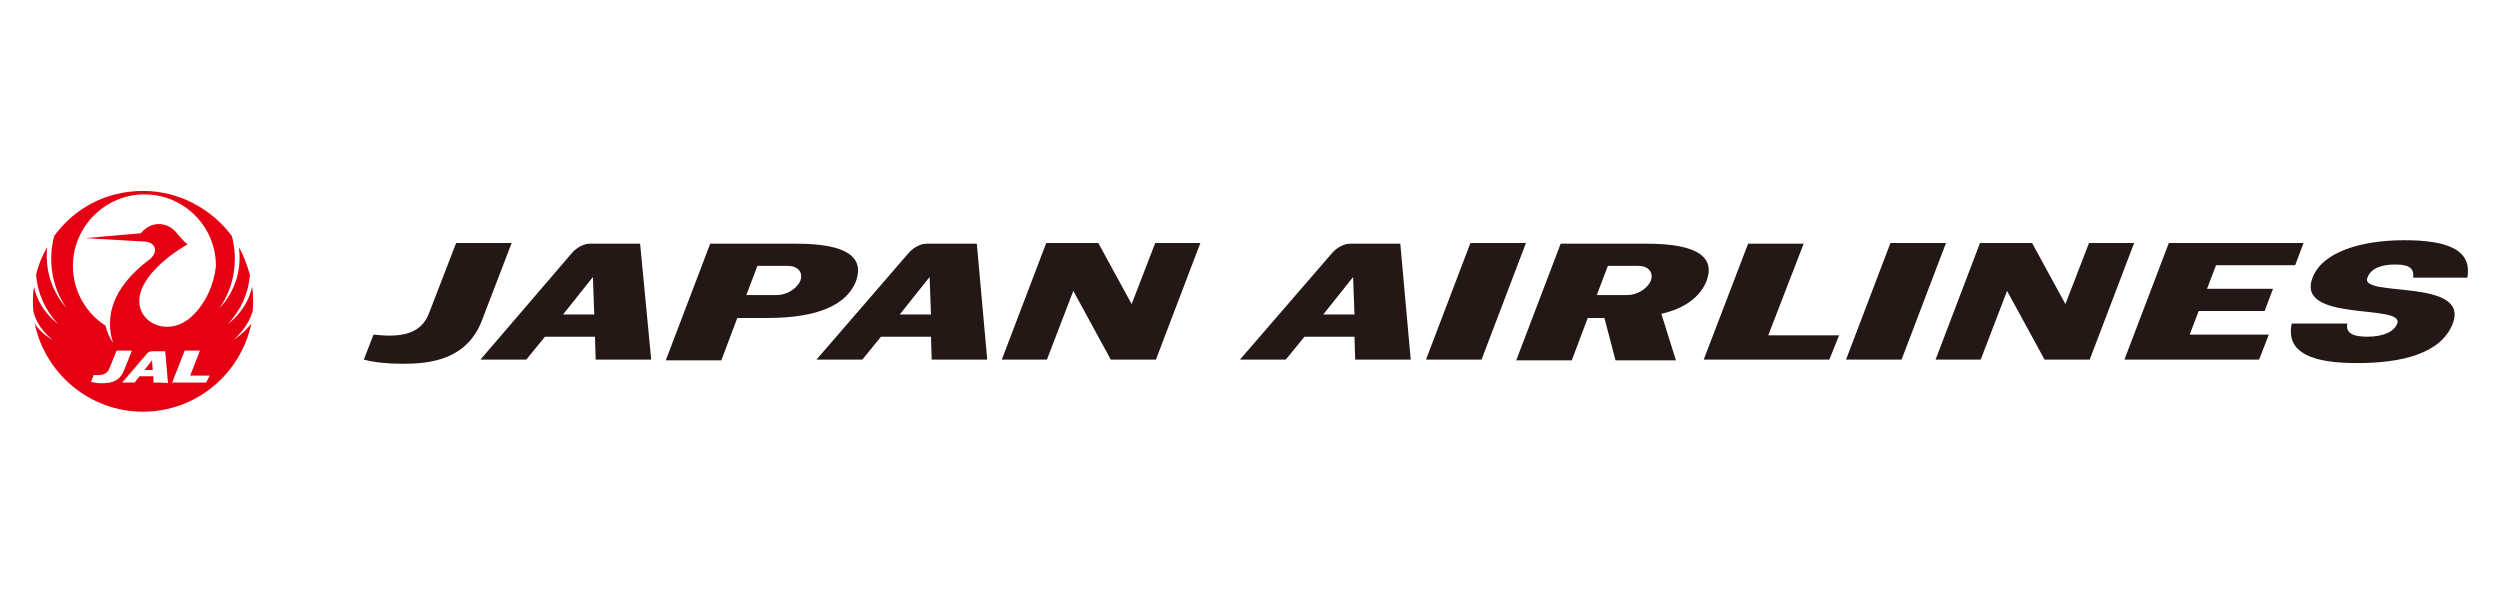
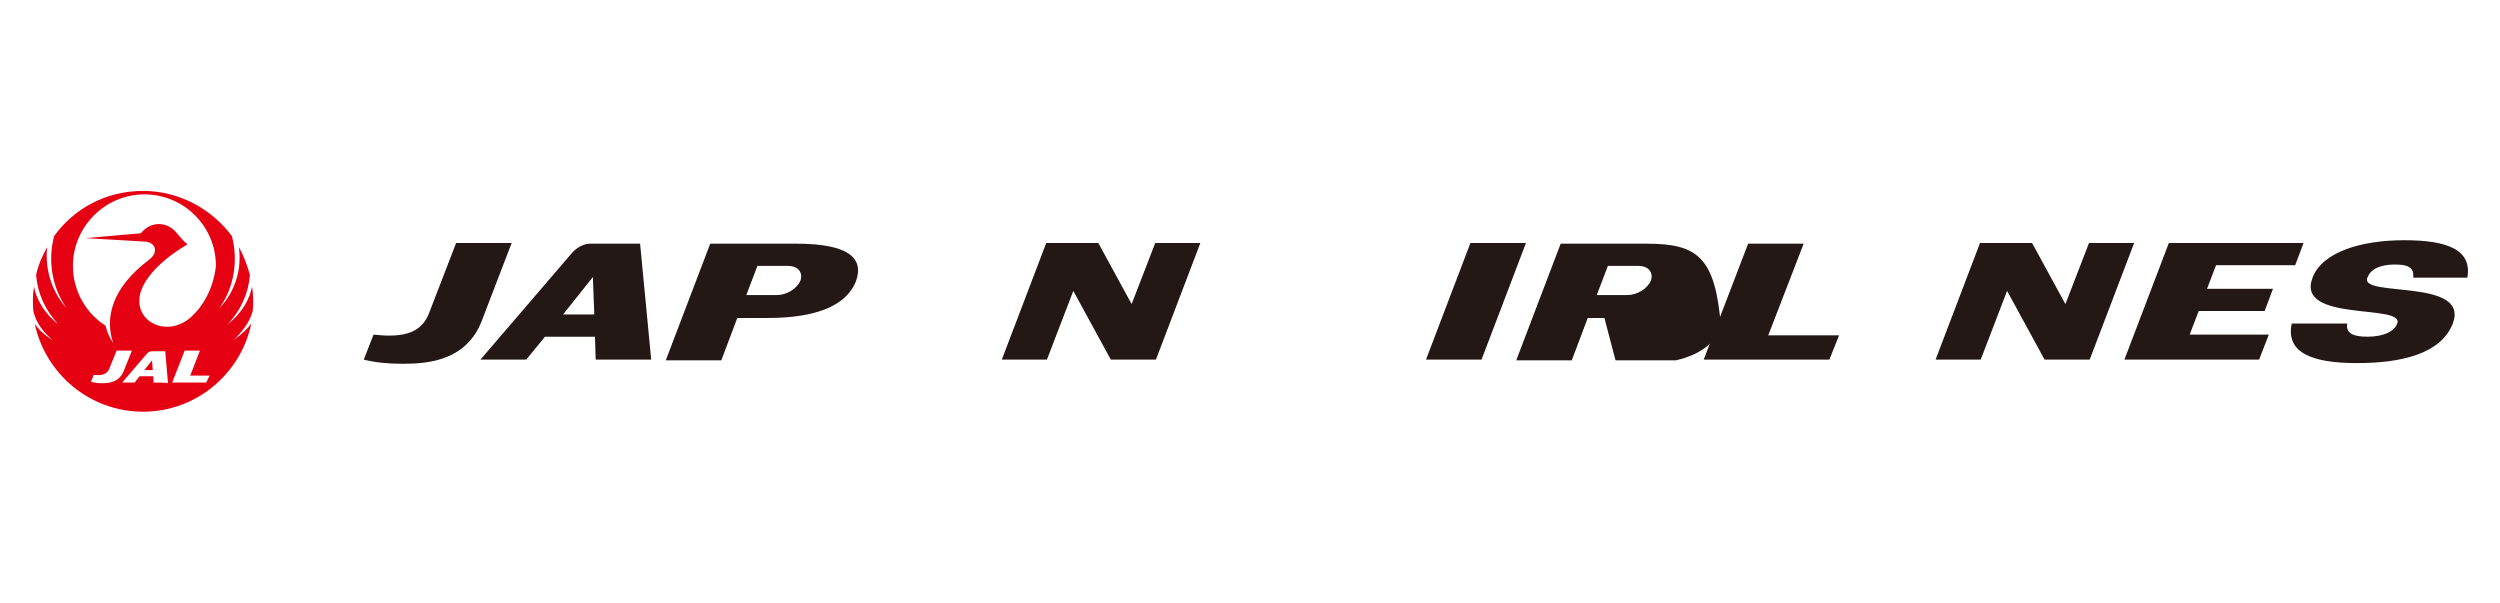
<svg xmlns="http://www.w3.org/2000/svg" version="1.1" id="レイヤー_1" x="0px" y="0px" viewBox="0 0 360.1 86.9" style="enable-background:new 0 0 360.1 86.9;" xml:space="preserve">
  <style type="text/css">
	.st0{fill:#E50012;}
	.st1{fill:#231815;}
</style>
  <g>
    <g>
      <g>
        <polygon class="st0" points="20.8,53.3 22,53.3 21.9,51.9    " />
        <path class="st0" d="M36.4,44.8c0.1-1,0.1-2.5-0.1-3.5c0,0,0,0,0,0C36,42.9,35,45,32.8,46.7c0,0,0,0,0,0c1.9-2,3-4.5,3.2-7.1     c-0.4-1.4-0.9-2.8-1.6-4c0,0,0,0,0,0c0.4,2.6-0.2,6.1-2.8,8.8c0,0,0,0,0,0c2.2-3.1,2.7-7,1.8-10.4c-2.9-3.9-7.6-6.5-12.8-6.5     c-5.3,0-9.9,2.5-12.8,6.5c-0.9,3.4-0.4,7.3,1.8,10.4c0,0,0,0,0,0c-2.5-2.8-3.1-6.2-2.8-8.8c0,0,0,0,0,0c-0.7,1.2-1.3,2.6-1.6,4     c0.2,2.6,1.3,5.1,3.2,7.1c0,0,0,0,0,0c-2.2-1.7-3.2-3.8-3.5-5.4c0,0,0,0,0,0c-0.2,1.1-0.2,2.5-0.1,3.5C5.2,46.6,6.4,48,7.6,49     c0,0,0,0,0,0c-1.3-0.8-2.1-1.6-2.6-2.4c0,0,0,0,0,0c1.5,7.2,7.9,12.7,15.6,12.7c7.7,0,14.1-5.5,15.6-12.7c0,0,0,0,0,0     c-0.5,0.7-1.3,1.5-2.6,2.4c0,0,0,0,0,0C34.7,48,35.9,46.6,36.4,44.8z M14.6,55.2c-0.6,0-1.1-0.1-1.5-0.2l0.4-1     c1,0.1,1.8,0,2.2-0.8l1.1-2.7h2.2l-1.2,3C17.1,55.1,15.7,55.2,14.6,55.2z M22.1,55.1l0-0.9h-2l-0.7,0.9h-1.8l3.6-4.2     c0.2-0.2,0.4-0.3,0.7-0.3h1.9l0.4,4.6C24.2,55.1,22.1,55.1,22.1,55.1z M29.7,55.1h-4.9l1.8-4.6h2.2l-1.4,3.6h2.8L29.7,55.1z      M27.7,45.5c-3.3,3.2-8.1,1.1-7.6-2.7c0.4-3,4.1-6,6.9-7.6c0,0,0,0,0,0c-0.4-0.3-1.1-1.1-1.6-1.7c-1.3-1.6-3.7-1.7-5.1,0.1     l-8,0.7c0,0,0,0,0,0l8.6,0.5c1.5,0.1,2,1.5,0.6,2.6c-5.5,4.1-6.4,8.5-5.2,12c0,0,0,0,0,0c-0.5-0.7-0.9-1.6-1.1-2.5     c-2.6-1.6-4.7-4.8-4.7-8.6c0-5.6,4.6-10.3,10.3-10.3c5.7,0,10.3,4.6,10.3,10.3C30.8,41.2,29.5,43.8,27.7,45.5z" />
      </g>
    </g>
    <g>
      <g>
        <path class="st1" d="M353.3,46.6c-1.7,4.4-7.5,5.7-13.8,5.7c-6.3,0-10.3-1.4-9.4-5.7h8c-0.2,1.2,0.5,1.9,2.9,1.9     c2.4,0,3.9-0.8,4.3-1.9c1.1-2.9-14.7-0.1-12.2-6.6c1.4-3.7,7-5.4,13.2-5.4c6.3,0,9.8,1.4,9.1,5.4h-7.8c0.1-1.1-0.2-1.9-2.6-1.9     c-2.4,0-3.6,0.8-4,1.9C339.8,42.9,355.8,40,353.3,46.6z" />
        <path class="st1" d="M213.4,51.8h-8l6.4-16.8h8L213.4,51.8z" />
-         <path class="st1" d="M273.9,51.8h-8l6.4-16.8h8L273.9,51.8z" />
        <path class="st1" d="M325.4,51.8h-19.4l6.4-16.8h19.4l-1.2,3.2h-11.4l-1.3,3.4h9.5l-1.2,3.2h-9.5l-1.3,3.4h11.4L325.4,51.8z" />
        <path class="st1" d="M166.5,51.8H160l-5.4-9.9l-3.8,9.9h-6.5l6.4-16.8h7.5l4.8,8.8l3.4-8.8h6.5L166.5,51.8z" />
        <path class="st1" d="M301,51.8h-6.5l-5.4-9.9l-3.8,9.9h-6.5l6.4-16.8h7.5l4.8,8.8l3.4-8.8h6.5L301,51.8z" />
        <path class="st1" d="M69.4,46.2c-2.2,5.7-7.6,6.2-11.4,6.2c-2.2,0-4-0.2-5.6-0.6l1.4-3.6c3.7,0.4,6.8,0.1,8-3.1l3.9-10.1h8     L69.4,46.2z" />
        <path class="st1" d="M114.7,35.1h-12.4l-6.4,16.8h8l2.3-6.1h4.4c7.4,0,11.4-2,12.7-5.3C124.5,37.1,122.1,35.1,114.7,35.1z      M115.3,40.4c-0.5,1.2-2,2.1-3.4,2.1h-4.4l1.6-4.2h4.4C114.9,38.3,115.7,39.2,115.3,40.4z" />
-         <path class="st1" d="M237.2,35.1h-12.4l-6.4,16.8h8l2.3-6.1h2.4l1.6,6.1h8.7l-2.1-6.7c3.5-0.8,5.6-2.5,6.5-4.7     C247.1,37.1,244.6,35.1,237.2,35.1z M237.8,40.4c-0.5,1.2-2,2.1-3.4,2.1h-4.4l1.6-4.2h4.4C237.4,38.3,238.2,39.2,237.8,40.4z" />
+         <path class="st1" d="M237.2,35.1h-12.4l-6.4,16.8h8l2.3-6.1h2.4l1.6,6.1h8.7c3.5-0.8,5.6-2.5,6.5-4.7     C247.1,37.1,244.6,35.1,237.2,35.1z M237.8,40.4c-0.5,1.2-2,2.1-3.4,2.1h-4.4l1.6-4.2h4.4C237.4,38.3,238.2,39.2,237.8,40.4z" />
        <polygon class="st1" points="254.7,48.3 259.8,35.1 251.8,35.1 245.4,51.8 263.5,51.8 264.9,48.3    " />
        <path class="st1" d="M92.2,35.1H85c-0.9,0-1.8,0.5-2.5,1.2L69.2,51.8h6.6l2.7-3.3h7.2l0.1,3.3h8L92.2,35.1z M81.1,45.3l4.3-5.4     l0.2,5.4H81.1z" />
-         <path class="st1" d="M140.7,35.1h-7.2c-0.9,0-1.8,0.5-2.5,1.2l-13.4,15.5h6.6l2.7-3.3h7.2l0.1,3.3h8L140.7,35.1z M129.6,45.3     l4.3-5.4l0.2,5.4H129.6z" />
-         <path class="st1" d="M201.7,35.1h-7.2c-0.9,0-1.8,0.5-2.5,1.2l-13.4,15.5h6.6l2.7-3.3h7.2l0.1,3.3h8L201.7,35.1z M190.6,45.3     l4.3-5.4l0.2,5.4H190.6z" />
      </g>
    </g>
  </g>
</svg>